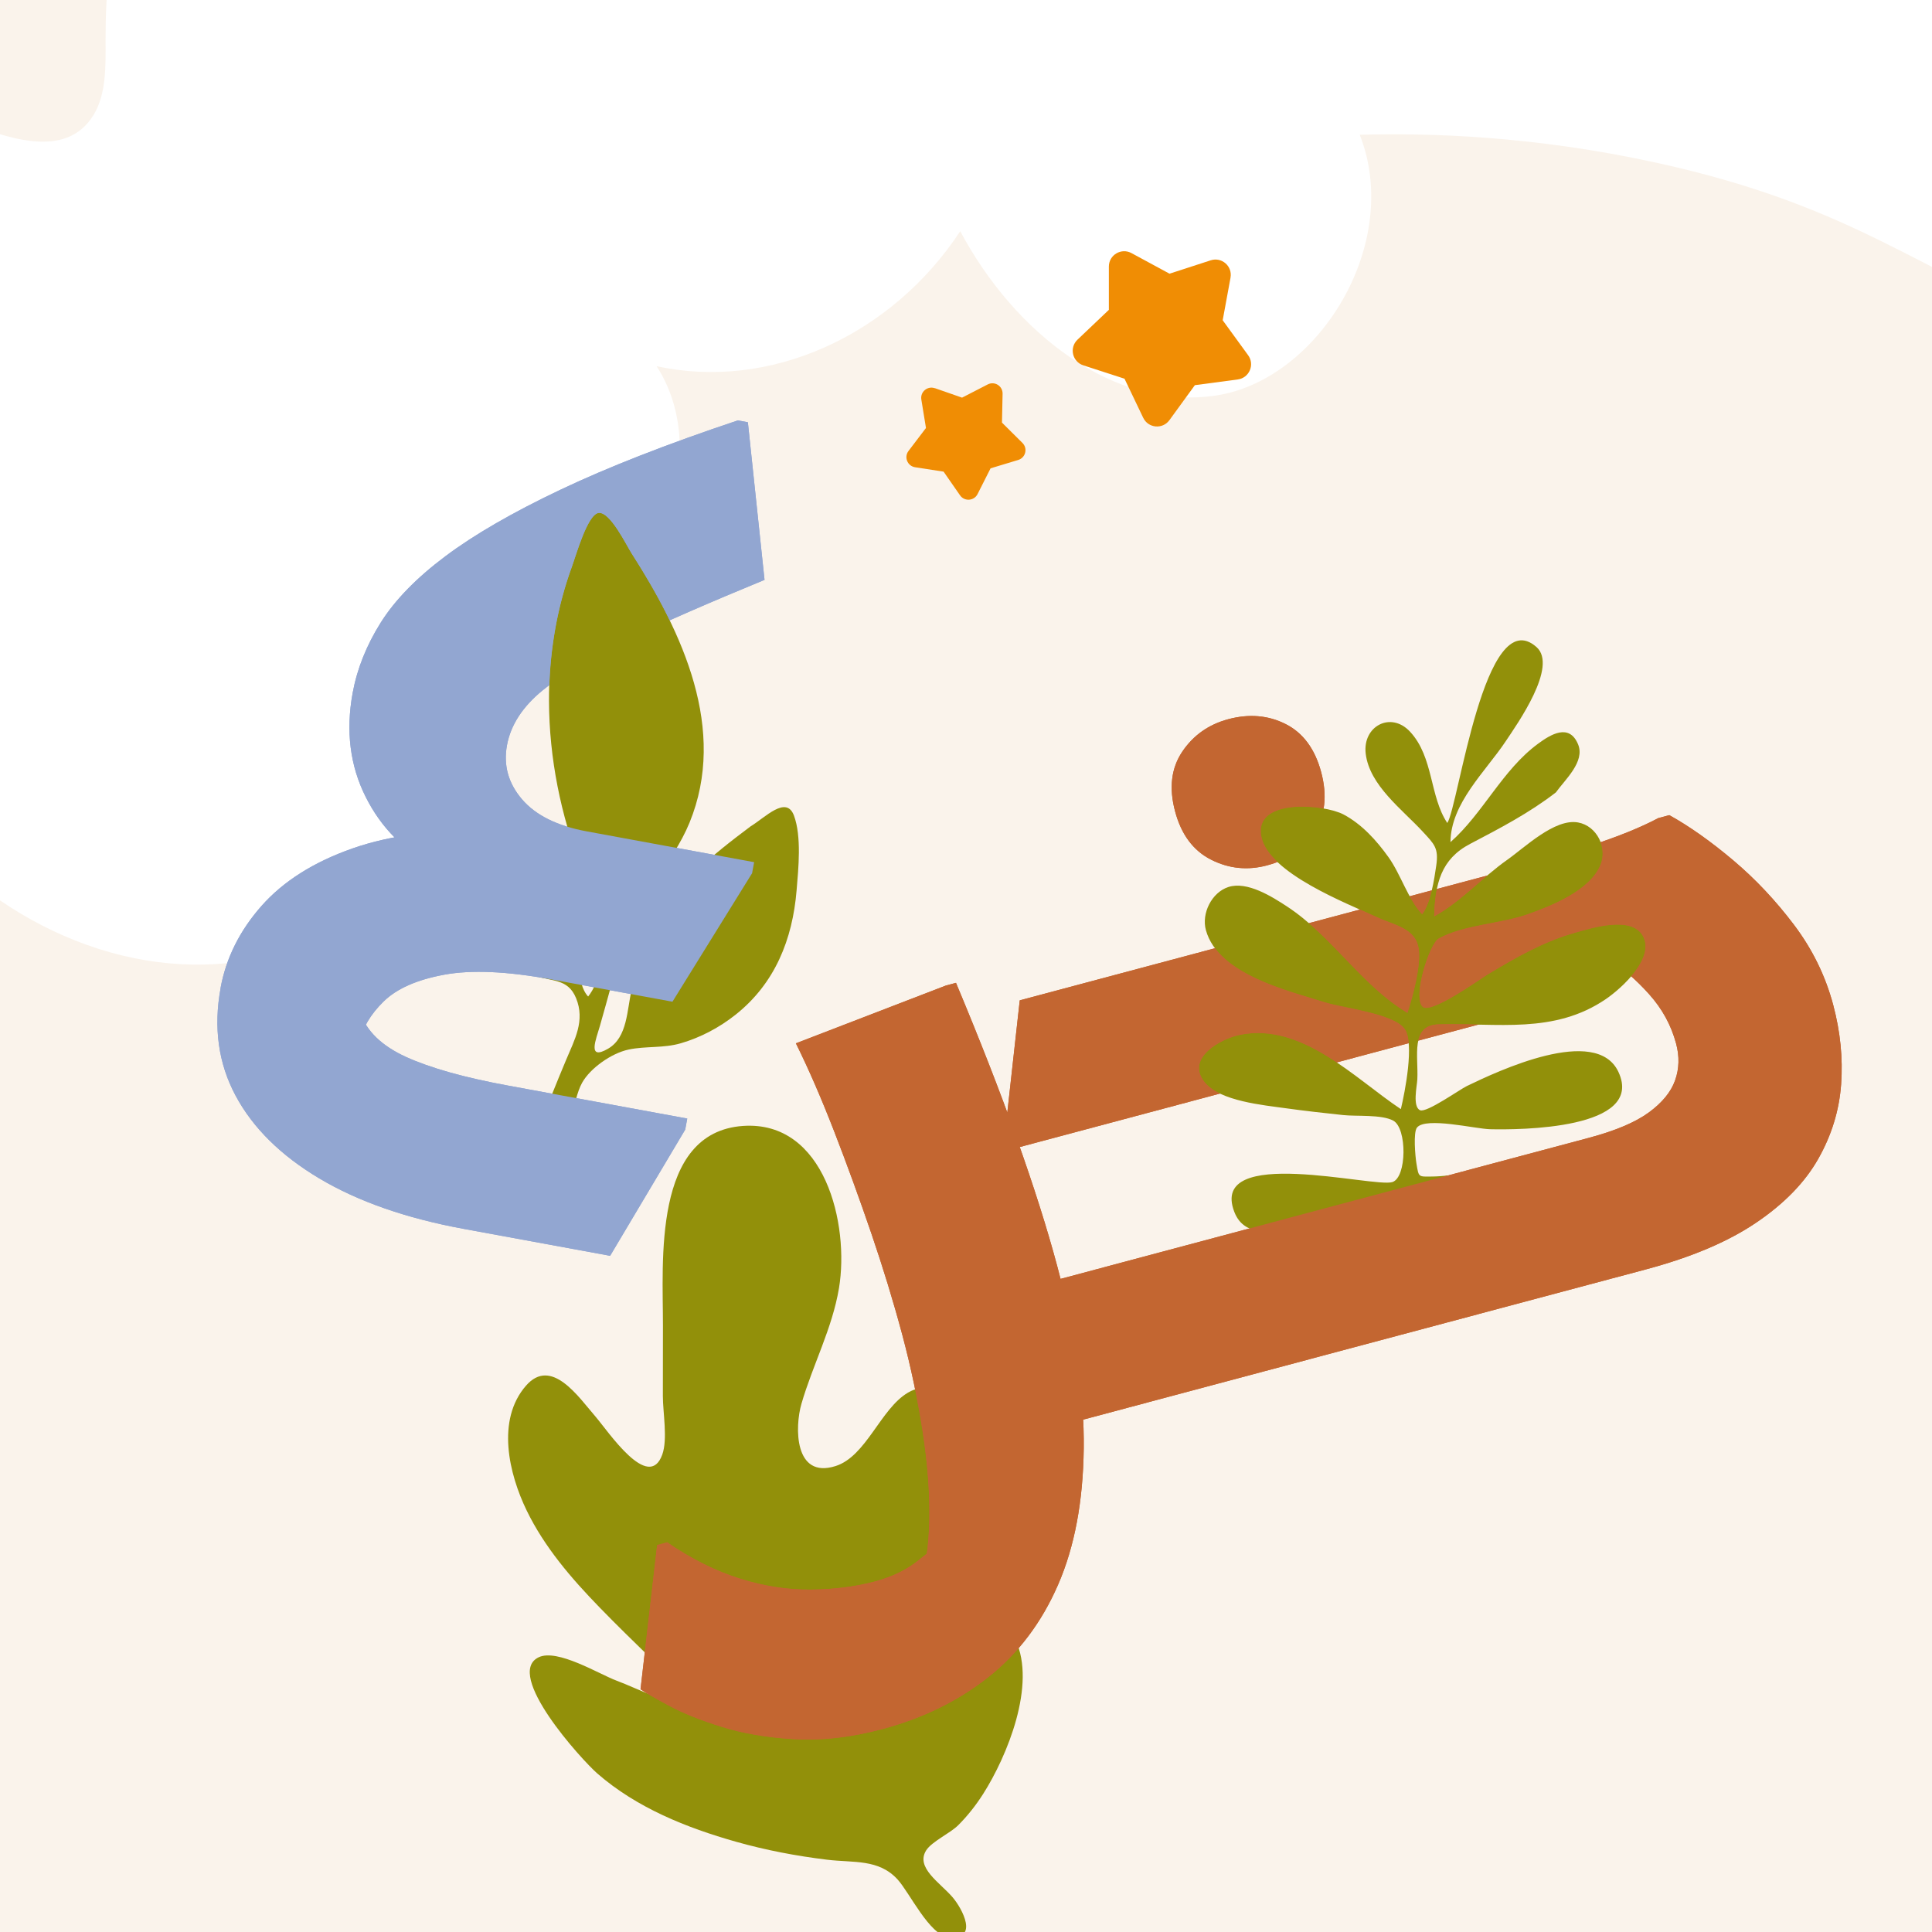
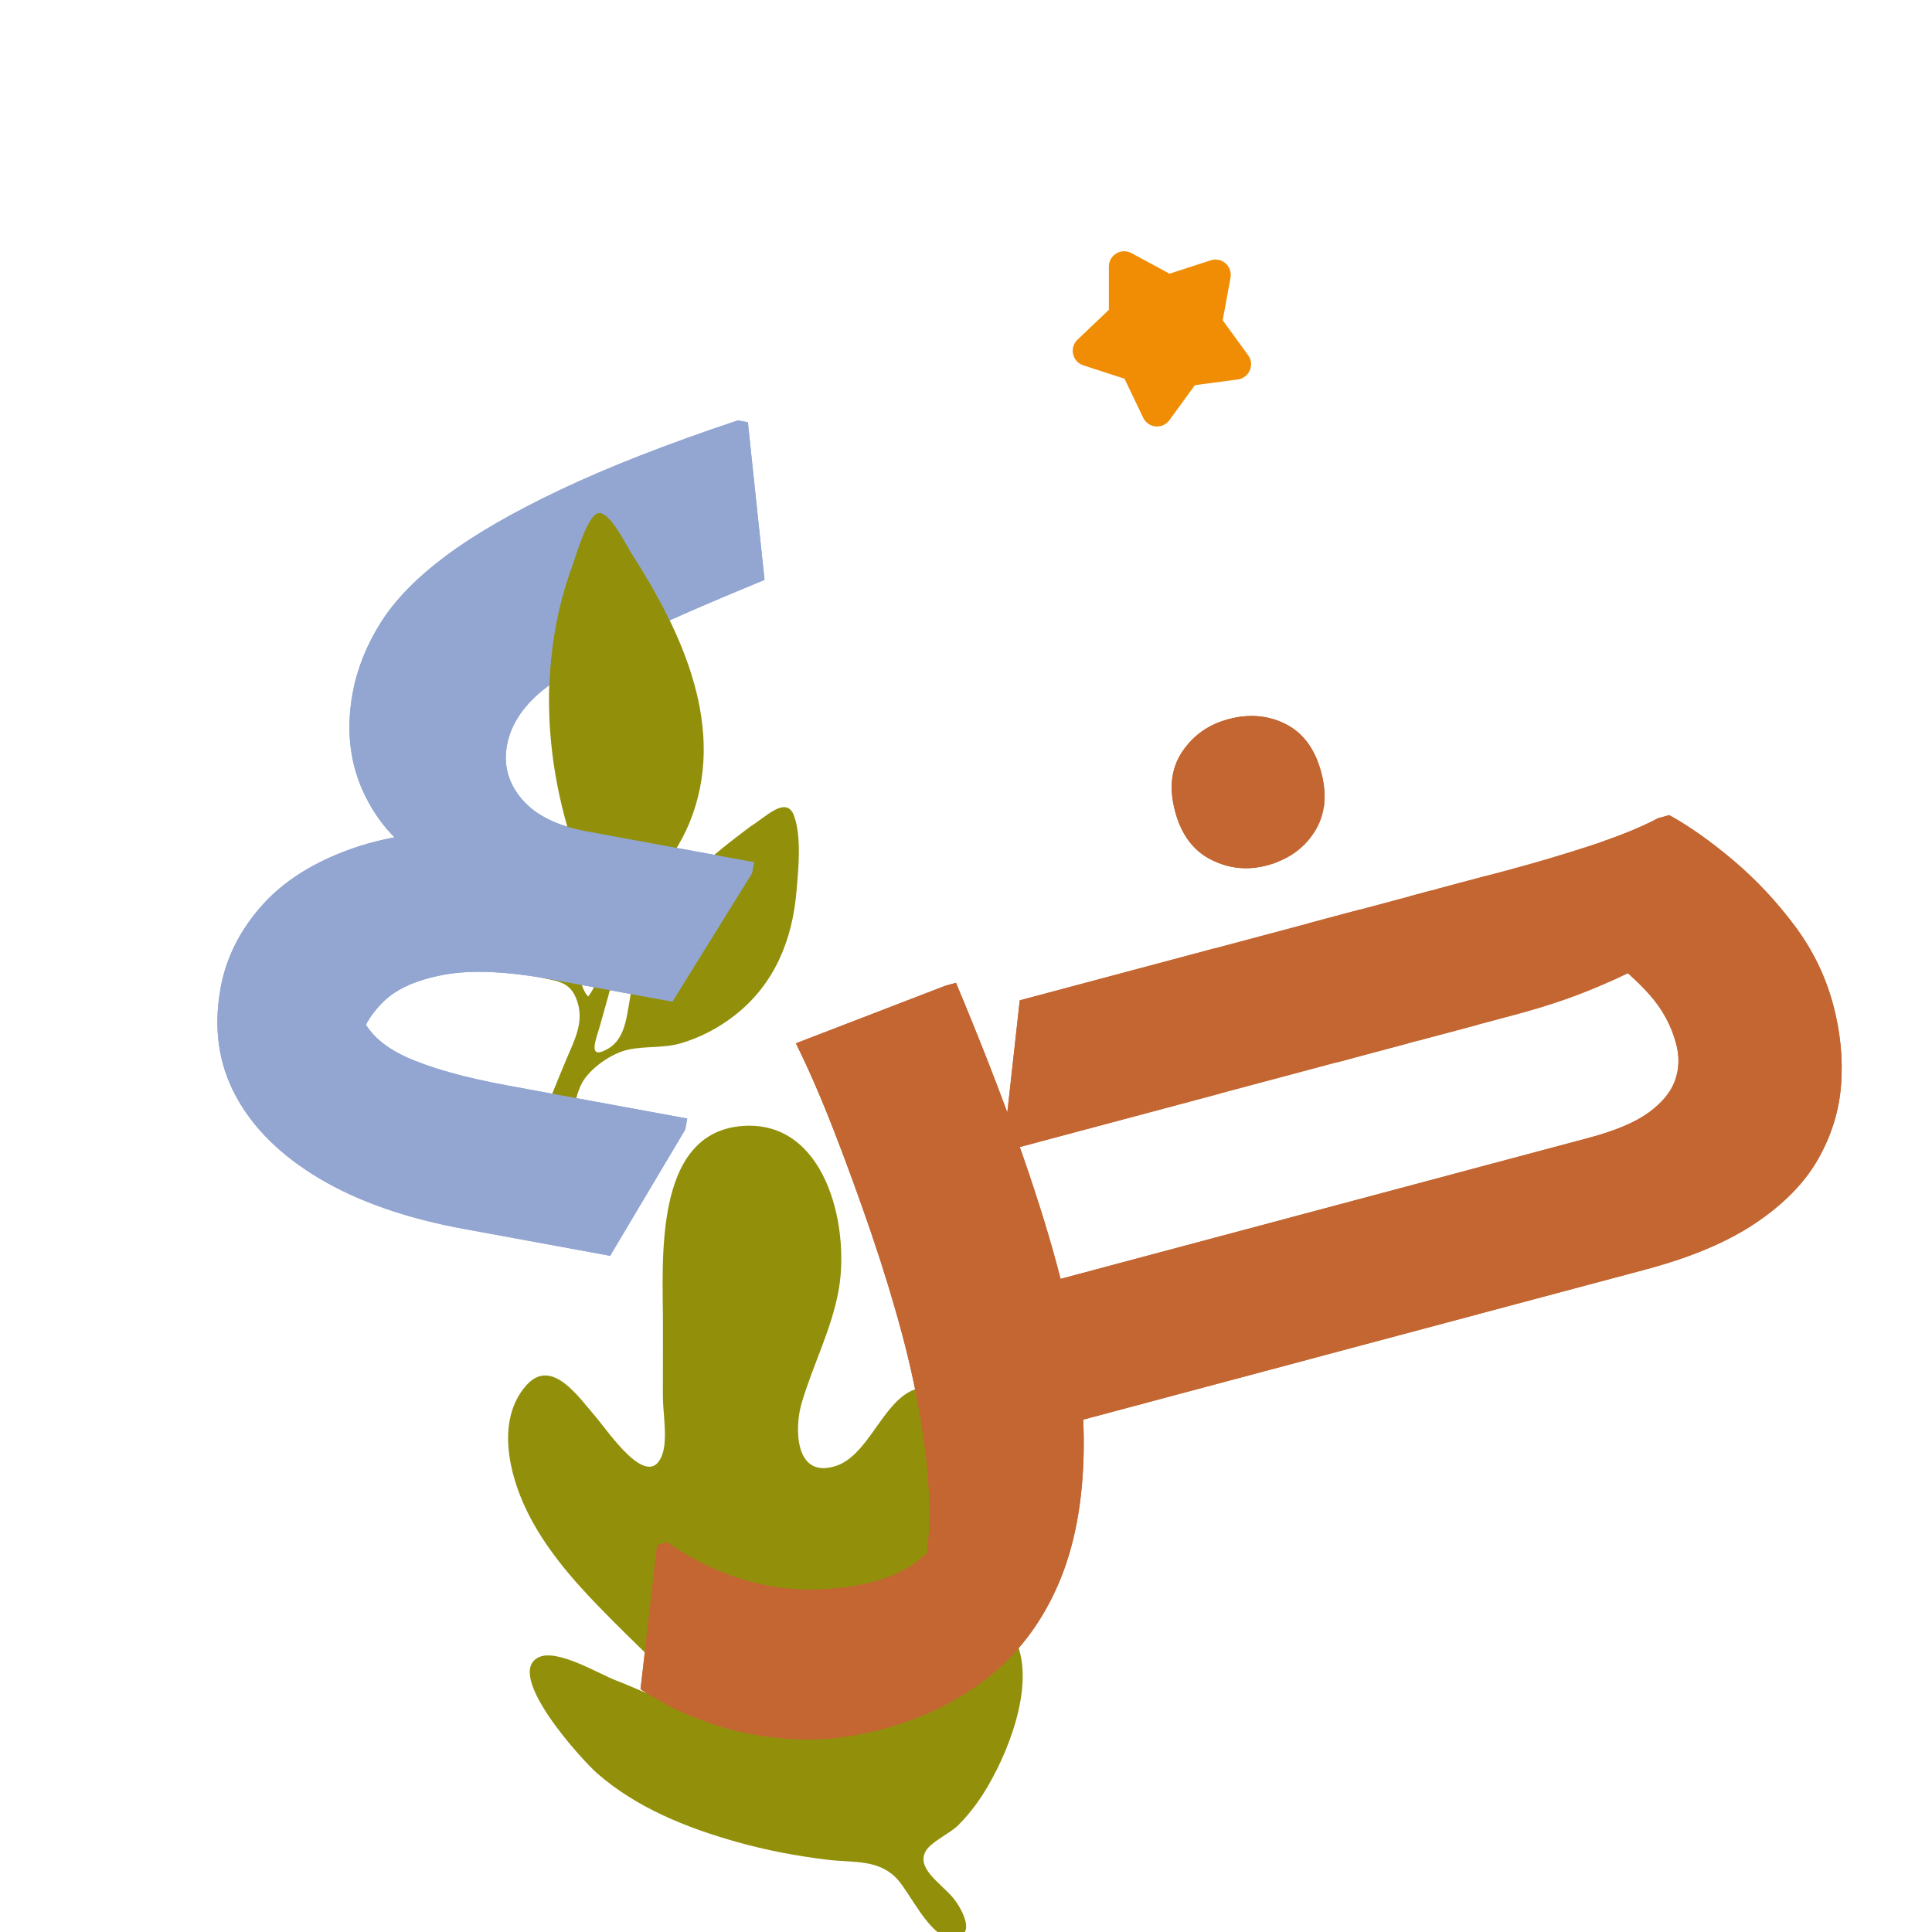
<svg xmlns="http://www.w3.org/2000/svg" id="Layer_1" data-name="Layer 1" viewBox="0 0 500 500">
  <defs>
    <style>
      .cls-1 {
        fill: #92900a;
      }

      .cls-1, .cls-2, .cls-3, .cls-4, .cls-5, .cls-6, .cls-7 {
        stroke-width: 0px;
      }

      .cls-2 {
        fill: #c36631;
      }

      .cls-3 {
        fill: #faf3eb;
      }

      .cls-4 {
        fill: none;
      }

      .cls-8 {
        clip-path: url(#clippath-1);
      }

      .cls-5 {
        fill: #92a6d1;
      }

      .cls-9 {
        clip-path: url(#clippath);
      }

      .cls-6 {
        fill: #fff;
      }

      .cls-7 {
        fill: #f08d04;
        fill-rule: evenodd;
      }
    </style>
    <clipPath id="clippath">
      <path class="cls-4" d="M54.24,106.8v220.18h145.6V106.8H54.24ZM162.81,166.46c-8.55,4.06-15.42,8.07-20.41,11.91l-.26.02c.27-10.89,2.19-21.73,5.95-31.97.93-2.54,3.93-13.24,6.79-13.68,2.99-.46,7.21,8.32,8.58,10.46,3.69,5.76,7.27,11.88,10.29,18.23-3.92,1.75-7.6,3.44-10.94,5.02Z" />
    </clipPath>
    <clipPath id="clippath-1">
      <path class="cls-4" d="M163.76,183.3v268.91h314.86V183.3H163.76ZM343.5,209.4c-.4,2.33-1.21,4.51-2.48,6.49-2.3,3.58-5.52,6.24-9.59,7.93-2.61-2.28-4.49-4.73-5.01-7.32-1.61-8.08,9.88-8.6,17.07-7.1ZM346.67,275.79l-29.44,7.86c-2.28-.88-4.23-2.03-5.46-3.55-5.05-6.25,4.12-11.3,9.19-12.31,9.43-1.88,18.02,2.35,25.92,7.77l-.21.23ZM421.49,253.43c-.12-.11-.25-.22-.37-.33-.89.42-1.75.82-2.59,1.2-4.54,2.06-8.9,3.83-12.96,5.25-4.03,1.42-8.49,2.78-13.26,4.05l-6.09,1.63c-4.57-.07-9.21-.26-13.9-.13-3.84.11-5.08,2.34-5.45,5.29l-2.24.6c-.08-2.02-.39-3.72-1.11-4.71-2.88-4.01-15.98-5.4-20.68-6.89-8.4-2.65-23.38-6.21-29.01-14.87l23.98-6.4c9.16,7.62,16.32,17.98,26.43,23.99,1.4-4.2,3.57-12.27,2.91-16.58-.82-5.38-6.23-6.04-10.88-8.2-1.41-.66-3.24-1.45-5.3-2.37l.37-.44,13.01-3.47c1.08,2.05,2.24,3.99,3.7,5.55,1.31-1.73,2.16-4.53,2.74-7.27l1.32-.35c-.62,2.45-.87,5.18-.95,8.17,5.57-3.01,10.45-7.93,15.56-12.07l2.97-.79c7.41-1.98,14.74-4.15,21.79-6.45.8-.26,1.58-.52,2.34-.79,1.08,2.1,1.3,4.65.35,6.88-2.8,6.61-12.65,10.53-18.87,12.72-6.97,2.46-16.64,2.72-22.99,6.27-2.34,1.31-6.75,14.9-4.18,17.6,2.04,2.14,14.82-7.11,16.96-8.39,7.17-4.31,14.41-8.46,22.51-10.74,4.4-1.24,14.53-4.43,17.53.76,2.03,3.51-.49,7.84-3.67,11.3Z" />
    </clipPath>
  </defs>
-   <rect class="cls-3" width="500" height="500" />
-   <path class="cls-6" d="M522.17-84.87c-15.12,6.36-30.94,12.4-46.93,10.53-36.36-4.25-60.33-46.38-94.08-62.66-28.56-13.78-60.97-7.72-91.42-1.45-50.39,10.38-100.77,20.76-151.16,31.14-34.7,7.15-72.73,16.57-94.03,49.2C31.97-38.84,27.26-13.9,27.32,10.28c.02,6.72.24,13.99-3.1,19.46-7.27,11.92-23,5.79-34.93,1.19-39.33-15.19-88.23,6.36-104.31,50.76-7.77,21.47-5.84,46.48,2.88,67.33,9.31,22.28,26.36,39.82,47.56,43.22,7.43,1.19,15.14.84,22.22,3.75,9.91,4.07,17.1,13.85,24.87,22.08,24.32,25.73,59.69,38.18,91.39,28.06,31.71-10.12,57.57-44.55,58.36-82.76,29.57,7.43,55.91-40.56,37.66-68.61,29.01,6.39,60.64-7.66,78.59-34.92,14.05,26.38,39.84,46.56,66.29,42.5,26.45-4.06,48.22-39.26,37.1-67.46,17.92-.49,44.93.25,76.89,7.26,52.54,11.51,68.42,29,107.5,43.5l-14.13-170.5Z" />
-   <path class="cls-7" d="M241.93,100.45l7.05,2.46,6.64-3.42c1.78-.92,3.89.4,3.85,2.41l-.16,7.47,5.3,5.26c1.42,1.41.82,3.83-1.1,4.41l-7.15,2.16-3.37,6.67c-.9,1.79-3.39,1.96-4.53.32l-4.26-6.13-7.38-1.14c-1.98-.31-2.91-2.62-1.7-4.21l4.52-5.95-1.2-7.37c-.32-1.98,1.59-3.58,3.48-2.92Z" />
  <path class="cls-1" d="M192.28,291.39c-23.44,1.65-20.68,35.18-20.71,51.67,0,6.09,0,12.17-.02,18.26,0,4.24,1.29,11.14-.16,15.14-3.54,9.78-14.07-6.16-17.31-9.89-4.33-5-11.37-15.49-17.94-7.97-7.78,8.9-4.41,22.88.15,32.29,4.63,9.55,11.61,17.63,18.95,25.18,4.27,4.4,8.66,8.67,13.05,12.95,3.7,3.6,8.73,7.12,10.85,11.9-6.25.44-13.76-3.81-19.6-5.98-4.42-1.64-15.34-8.39-20.17-6.02-8.92,4.39,11.1,26.46,15.22,30.06,10.21,8.89,23.03,14.02,35.92,17.67,7.71,2.18,15.57,3.67,23.52,4.64,6.91.84,13.38-.25,18.28,5.13,3.08,3.38,8.21,14.34,13.11,14.88,8.12.9,3.57-7.43,1.09-10.31-3.24-3.77-9.63-7.64-6.82-12.11,1.44-2.28,6.22-4.44,8.28-6.5,2.45-2.44,4.59-5.17,6.45-8.08,6.23-9.78,13.84-28.29,8.4-39.88-7.28-15.53-26.25,3.28-35.83,5.09,8.14-17.85,21.58-32.32,20.18-53.44-.42-6.31-3.28-20.88-12.18-15.66-7.11,4.17-10.79,16.5-18.76,19.01-10.7,3.38-10.57-10.11-8.81-16.14,2.93-10.07,7.97-19.49,9.71-29.91,2.74-16.49-3.63-43.44-24.85-41.98Z" />
  <path class="cls-7" d="M318.46,71.86l-2.03,11.02,6.59,9.06c1.77,2.43.29,5.86-2.68,6.26l-11.11,1.48-6.59,9.06c-1.77,2.43-5.49,2.09-6.78-.62l-4.84-10.11-10.66-3.46c-2.86-.93-3.68-4.57-1.51-6.64l8.12-7.72v-11.2c0-3,3.21-4.92,5.85-3.49l9.85,5.33,10.66-3.46c2.86-.93,5.67,1.53,5.12,4.49Z" />
  <g>
    <path class="cls-5" d="M57.08,255.7c1.43-7.79,4.97-14.88,10.62-21.27,5.65-6.38,13.49-11.34,23.54-14.86,10.04-3.52,22.27-5.03,36.67-4.53l-15.13,9.3c-8.04-3.98-14.09-10.01-18.14-18.1-4.06-8.08-5.18-17.06-3.37-26.93,1.15-6.23,3.56-12.27,7.23-18.13,3.67-5.85,9.25-11.59,16.72-17.19,7.47-5.61,17.39-11.34,29.74-17.21,12.35-5.87,27.68-11.86,45.99-17.98l2.6.48,4.31,40.79c-14.13,5.81-25.96,10.97-35.46,15.49-9.51,4.52-16.85,8.89-22.01,13.13-5.17,4.24-8.22,8.96-9.18,14.15s.33,9.86,3.87,14c3.53,4.14,9.11,6.91,16.73,8.31l43.36,7.98-.53,2.86-20.61,33.25-31.42-5.78c-11.42-2.1-20.66-2.51-27.7-1.2-7.04,1.3-12.25,3.61-15.63,6.92-3.39,3.31-5.53,6.94-6.43,10.9l.39-7.98c1.63,4.77,5.58,8.58,11.85,11.44,6.27,2.85,15.03,5.32,26.29,7.39l46.48,8.55-.53,2.86-19.43,32.66-37.91-6.97c-14.89-2.74-27.33-7.09-37.33-13.04-10-5.96-17.23-13.1-21.69-21.44-4.46-8.34-5.75-17.61-3.88-27.82Z" />
    <path class="cls-1" d="M194.19,213.91c-9.73,7.3-19.43,14.97-24.97,26.09-2.55,5.13-4.37,10.67-5.75,16.22-1.24,5.01-1,12.23-6.1,15.18-5.51,3.2-3.1-2.45-2.12-5.87,2.14-7.46,4.09-14.98,6.33-22.42,3.29-10.93,12.47-19.46,16.86-30.18,9.89-24.14-1.82-49.19-14.98-69.71-1.37-2.14-5.59-10.92-8.58-10.46-2.86.44-5.86,11.14-6.8,13.68-4.11,11.17-6.04,23.08-6,34.97.05,14.82,3.03,29.5,8.37,43.3,1.86,4.82,6.5,10.79,7.03,15.81.47,4.44-2.53,14.05-5.27,17.38-3.26-3.53-2.23-11.64-2.89-16.16-.96-6.62-2.85-13.13-5.84-19.13-5.52-11.05-15.31-21.26-26.61-26.47-6.91-3.18-7.19.03-7.28,6.6-.1,6.97,1.44,13.93,3.85,20.45,4.21,11.4,12.7,24.16,24.34,29.04,4.72,1.98,9.13.72,11.32,6.12,2.36,5.84-.36,10.63-2.62,16.02-2.45,5.87-4.89,11.82-7.06,17.8-1.36,3.76-.53,10.8,4.6,5.95,4.02-3.8,3.97-13.11,6.63-17.9,2.08-3.75,7.56-7.64,12.01-8.59,4.49-.95,9.02-.31,13.56-1.64,5.13-1.5,9.97-4.07,14.15-7.39,10.19-8.08,14.74-19.49,15.79-32.19.47-5.63,1.32-13.93-.68-19.33-2-5.36-7.46.52-11.29,2.82Z" />
    <g class="cls-9">
      <path class="cls-5" d="M57.08,255.7c1.43-7.79,4.97-14.88,10.62-21.27,5.65-6.38,13.49-11.34,23.54-14.86,10.04-3.52,22.27-5.03,36.67-4.53l-15.13,9.3c-8.04-3.98-14.09-10.01-18.14-18.1-4.06-8.08-5.18-17.06-3.37-26.93,1.15-6.23,3.56-12.27,7.23-18.13,3.67-5.85,9.25-11.59,16.72-17.19,7.47-5.61,17.39-11.34,29.74-17.21,12.35-5.87,27.68-11.86,45.99-17.98l2.6.48,4.31,40.79c-14.13,5.81-25.96,10.97-35.46,15.49-9.51,4.52-16.85,8.89-22.01,13.13-5.17,4.24-8.22,8.96-9.18,14.15s.33,9.86,3.87,14c3.53,4.14,9.11,6.91,16.73,8.31l43.36,7.98-.53,2.86-20.61,33.25-31.42-5.78c-11.42-2.1-20.66-2.51-27.7-1.2-7.04,1.3-12.25,3.61-15.63,6.92-3.39,3.31-5.53,6.94-6.43,10.9l.39-7.98c1.63,4.77,5.58,8.58,11.85,11.44,6.27,2.85,15.03,5.32,26.29,7.39l46.48,8.55-.53,2.86-19.43,32.66-37.91-6.97c-14.89-2.74-27.33-7.09-37.33-13.04-10-5.96-17.23-13.1-21.69-21.44-4.46-8.34-5.75-17.61-3.88-27.82Z" />
    </g>
  </g>
  <g>
    <path class="cls-2" d="M172.68,399.17c6.24,4.28,12.51,7.4,18.81,9.38,6.3,1.97,12.46,2.92,18.47,2.84,6.01-.07,11.47-.77,16.39-2.08,4.6-1.23,8.43-3.1,11.5-5.62,3.06-2.52,5.64-4.31,7.74-5.38l-7.69,12.24c1.64-4.69,2.51-10.48,2.62-17.39.11-6.91-.47-14.49-1.74-22.72-1.27-8.24-3.02-16.56-5.26-24.97-2.29-8.56-4.98-17.36-8.06-26.39-3.09-9.02-6.27-17.77-9.56-26.24-3.28-8.46-6.58-16.08-9.92-22.83l38.81-14.95,2.62-.7c6.08,14.51,11.32,27.93,15.72,40.26,4.39,12.33,7.91,23.41,10.53,33.24,4.7,17.6,6.97,33.26,6.81,46.98-.16,13.71-2.37,25.48-6.64,35.28-4.26,9.8-10.29,17.78-18.07,23.93-7.78,6.15-16.91,10.63-27.37,13.42-8.09,2.16-15.67,3.04-22.74,2.63-7.07-.4-13.39-1.48-18.95-3.22-5.56-1.74-10.13-3.58-13.7-5.52-3.58-1.93-5.99-3.33-7.23-4.18l4.3-37.33,2.62-.7ZM266.87,333l144.37-38.54c6.81-1.82,11.97-4,15.45-6.54,3.48-2.54,5.76-5.32,6.82-8.32,1.07-3,1.16-6.17.27-9.5-1.27-4.76-3.6-9.02-6.98-12.79-3.38-3.77-6.8-6.72-10.26-8.85l17.74-3.21c-6.23,3.37-11.63,6.08-16.17,8.14-4.54,2.06-8.84,3.8-12.87,5.22-4.04,1.42-8.44,2.76-13.19,4.03l-132.48,35.37,4.34-39.12,126.06-33.65c7.45-1.99,14.73-4.14,21.84-6.47,7.11-2.32,12.89-4.67,17.36-7.05l2.85-.76c5.18,2.87,10.67,6.75,16.49,11.65,5.81,4.9,11.08,10.51,15.82,16.8,4.74,6.3,8.1,13.17,10.09,20.62,1.86,6.98,2.55,13.84,2.06,20.6-.49,6.75-2.47,13.19-5.93,19.29-3.46,6.11-8.83,11.62-16.1,16.53-7.27,4.92-16.77,8.94-28.5,12.07l-149.6,39.94-9.46-35.44ZM327.96,223.95c-5.08,1.36-9.92.87-14.53-1.47-4.62-2.33-7.73-6.51-9.33-12.54s-.99-11.16,1.87-15.41c2.86-4.24,6.82-7.04,11.9-8.4,5.39-1.44,10.34-1.02,14.86,1.26,4.51,2.28,7.58,6.43,9.19,12.45,1.61,6.03,1.03,11.19-1.73,15.49-2.76,4.31-6.83,7.18-12.22,8.61Z" />
-     <path class="cls-1" d="M402.66,205.07c-6.87,5.33-14.53,9.31-22.2,13.33-7.53,3.94-9.06,10.29-9.29,18.74,6.76-3.66,12.52-10.13,18.89-14.61,4.53-3.18,12.3-10.77,18.34-9.68,4.91.89,7.68,6.61,5.79,11.06-2.8,6.61-12.65,10.53-18.87,12.72-6.97,2.46-16.64,2.72-22.99,6.27-2.34,1.31-6.75,14.9-4.18,17.6,2.04,2.14,14.82-7.11,16.96-8.39,7.17-4.31,14.41-8.46,22.51-10.74,4.4-1.24,14.53-4.43,17.53.76,3.31,5.73-5.48,13.64-9.54,16.42-13.43,9.17-28.14,6.13-43.29,6.56-7.38.21-5.2,8.2-5.52,14.26-.09,1.76-1.29,7.04.71,7.95,1.66.75,10.24-5.35,12.1-6.25,7.85-3.79,33.51-15.96,39.24-3.65,6.94,14.91-25.76,15-33.23,14.82-3.87-.1-16.56-3.23-18.89-.45-1.03,1.23-.45,7.55-.17,9.24.63,3.74.42,3.49,4.19,3.45,10.05-.11,33.96-6.79,37.77,8.19,3.71,14.57-25.92,3.73-31.67,1.54-1.73-.66-6.99-3.75-8.96-3.09-2.04.68-.79,6-.68,7.6.56,8.28-3.51,20.14-3.82,12.35-.17-4.22-.32-8.44-.47-12.66-.16-4.59,1.09-7.75-3.34-8.39-8.4-1.21-34.91,17.33-40.15,3.59-6.63-17.38,36.07-6.17,40.91-7.69,3.76-1.18,3.85-13.97.22-15.91-3.05-1.63-9.48-1.06-12.92-1.43-4.97-.53-9.95-1.08-14.9-1.77-5.69-.8-17.03-1.82-20.98-6.7-5.05-6.25,4.12-11.3,9.19-12.31,16.05-3.2,29.65,11.29,41.59,19.24,1.03-4.29,3.58-17.12.98-20.74-2.88-4.01-15.98-5.4-20.68-6.89-9.54-3.01-27.55-7.18-30.75-18.68-1.2-4.31,1.48-9.78,5.83-11.18,4.86-1.56,11.26,2.49,15.14,5.03,11.61,7.59,19.39,20.53,31.18,27.54,1.4-4.2,3.57-12.27,2.91-16.58-.82-5.38-6.23-6.04-10.88-8.2-7.72-3.59-27.95-11.32-29.85-20.83-2-10.04,16.26-8.41,21.3-5.72,4.75,2.53,8.51,6.7,11.61,11.03,3.21,4.49,5.03,10.83,8.72,14.79,2.23-2.95,3.13-9,3.65-12.6.65-4.53-.45-5.49-3.52-8.81-5.22-5.67-13.79-11.96-14.74-20.19-.82-7.08,6.51-11.01,11.49-5.64,6.12,6.6,5.01,16.68,9.63,23.62,2.94-4.49,9.62-57.44,23.08-45.54,5.63,4.97-4.94,19.86-8.02,24.47-5.16,7.74-14.17,15.97-14.24,26.02,8.49-7.5,13.42-18.67,22.67-25.47,3.28-2.41,8.07-5.36,10.36.17,1.85,4.49-3.38,9.11-5.76,12.45Z" />
    <g class="cls-8">
      <path class="cls-2" d="M172.68,399.17c6.24,4.28,12.51,7.4,18.81,9.38,6.3,1.97,12.46,2.92,18.47,2.84,6.01-.07,11.47-.77,16.39-2.08,4.6-1.23,8.43-3.1,11.5-5.62,3.06-2.52,5.64-4.31,7.74-5.38l-7.69,12.24c1.64-4.69,2.51-10.48,2.62-17.39.11-6.91-.47-14.49-1.74-22.72-1.27-8.24-3.02-16.56-5.26-24.97-2.29-8.56-4.98-17.36-8.06-26.39-3.09-9.02-6.27-17.77-9.56-26.24-3.28-8.46-6.58-16.08-9.92-22.83l38.81-14.95,2.62-.7c6.08,14.51,11.32,27.93,15.72,40.26,4.39,12.33,7.91,23.41,10.53,33.24,4.7,17.6,6.97,33.26,6.81,46.98-.16,13.71-2.37,25.48-6.64,35.28-4.26,9.8-10.29,17.78-18.07,23.93-7.78,6.15-16.91,10.63-27.37,13.42-8.09,2.16-15.67,3.04-22.74,2.63-7.07-.4-13.39-1.48-18.95-3.22-5.56-1.74-10.13-3.58-13.7-5.52-3.58-1.93-5.99-3.33-7.23-4.18l4.3-37.33,2.62-.7ZM266.87,333l144.37-38.54c6.81-1.82,11.97-4,15.45-6.54,3.48-2.54,5.76-5.32,6.82-8.32,1.07-3,1.16-6.17.27-9.5-1.27-4.76-3.6-9.02-6.98-12.79-3.38-3.77-6.8-6.72-10.26-8.85l17.74-3.21c-6.23,3.37-11.63,6.08-16.17,8.14-4.54,2.06-8.84,3.8-12.87,5.22-4.04,1.42-8.44,2.76-13.19,4.03l-132.48,35.37,4.34-39.12,126.06-33.65c7.45-1.99,14.73-4.14,21.84-6.47,7.11-2.32,12.89-4.67,17.36-7.05l2.85-.76c5.18,2.87,10.67,6.75,16.49,11.65,5.81,4.9,11.08,10.51,15.82,16.8,4.74,6.3,8.1,13.17,10.09,20.62,1.86,6.98,2.55,13.84,2.06,20.6-.49,6.75-2.47,13.19-5.93,19.29-3.46,6.11-8.83,11.62-16.1,16.53-7.27,4.92-16.77,8.94-28.5,12.07l-149.6,39.94-9.46-35.44ZM327.96,223.95c-5.08,1.36-9.92.87-14.53-1.47-4.62-2.33-7.73-6.51-9.33-12.54s-.99-11.16,1.87-15.41c2.86-4.24,6.82-7.04,11.9-8.4,5.39-1.44,10.34-1.02,14.86,1.26,4.51,2.28,7.58,6.43,9.19,12.45,1.61,6.03,1.03,11.19-1.73,15.49-2.76,4.31-6.83,7.18-12.22,8.61Z" />
    </g>
  </g>
</svg>